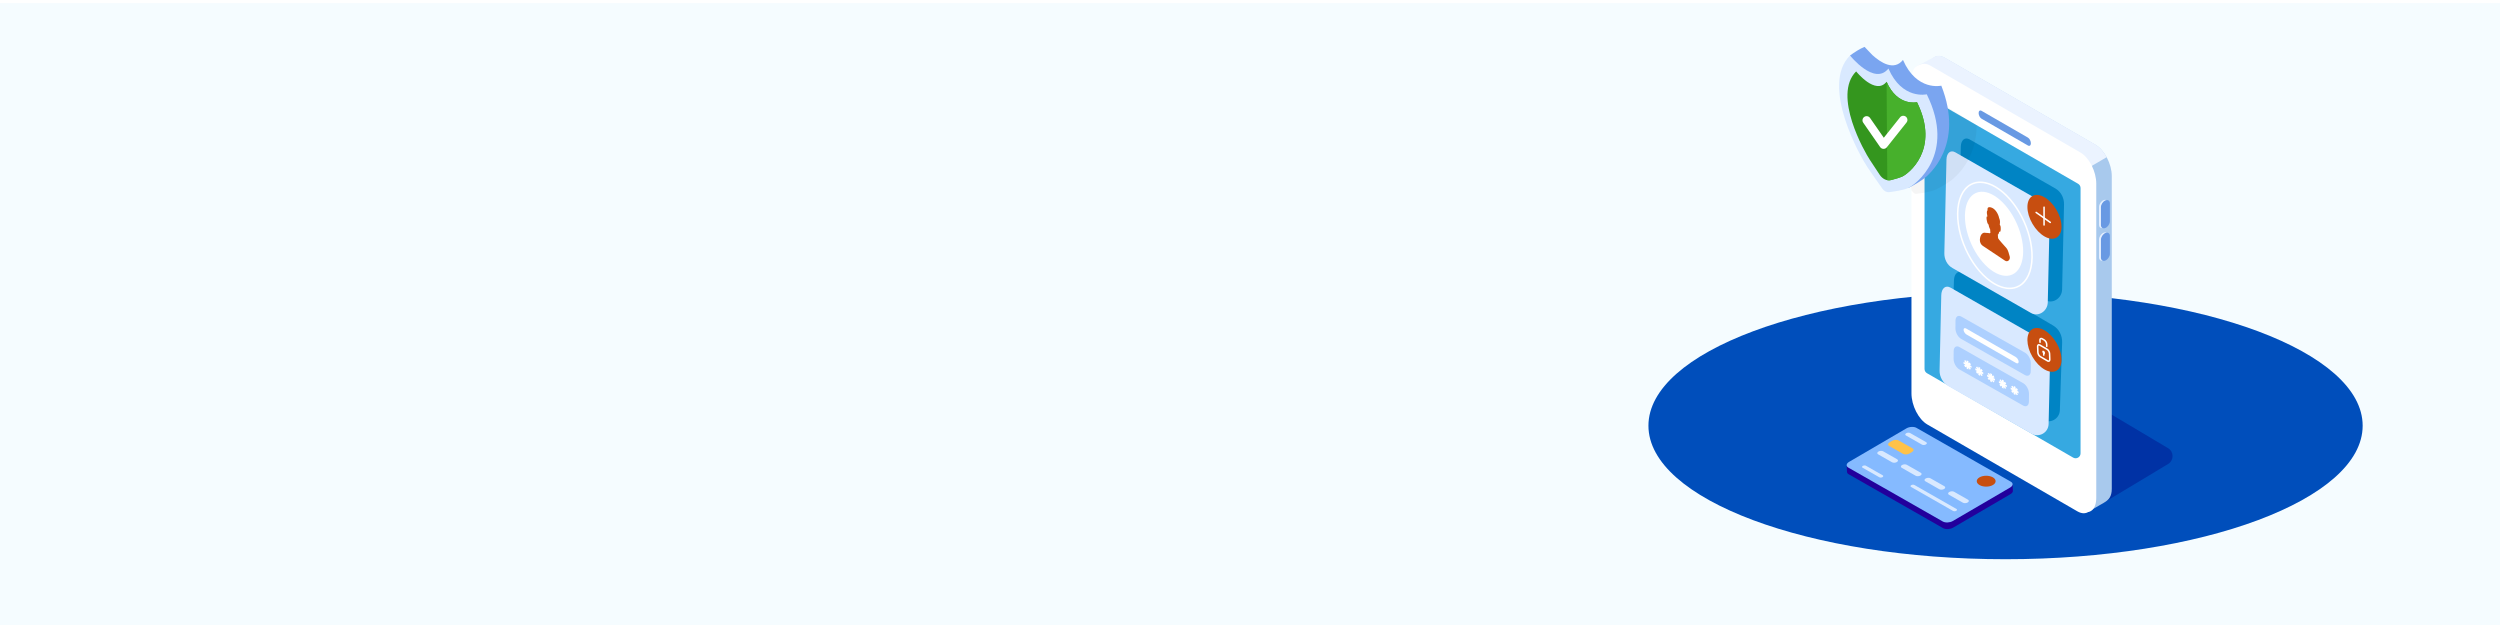
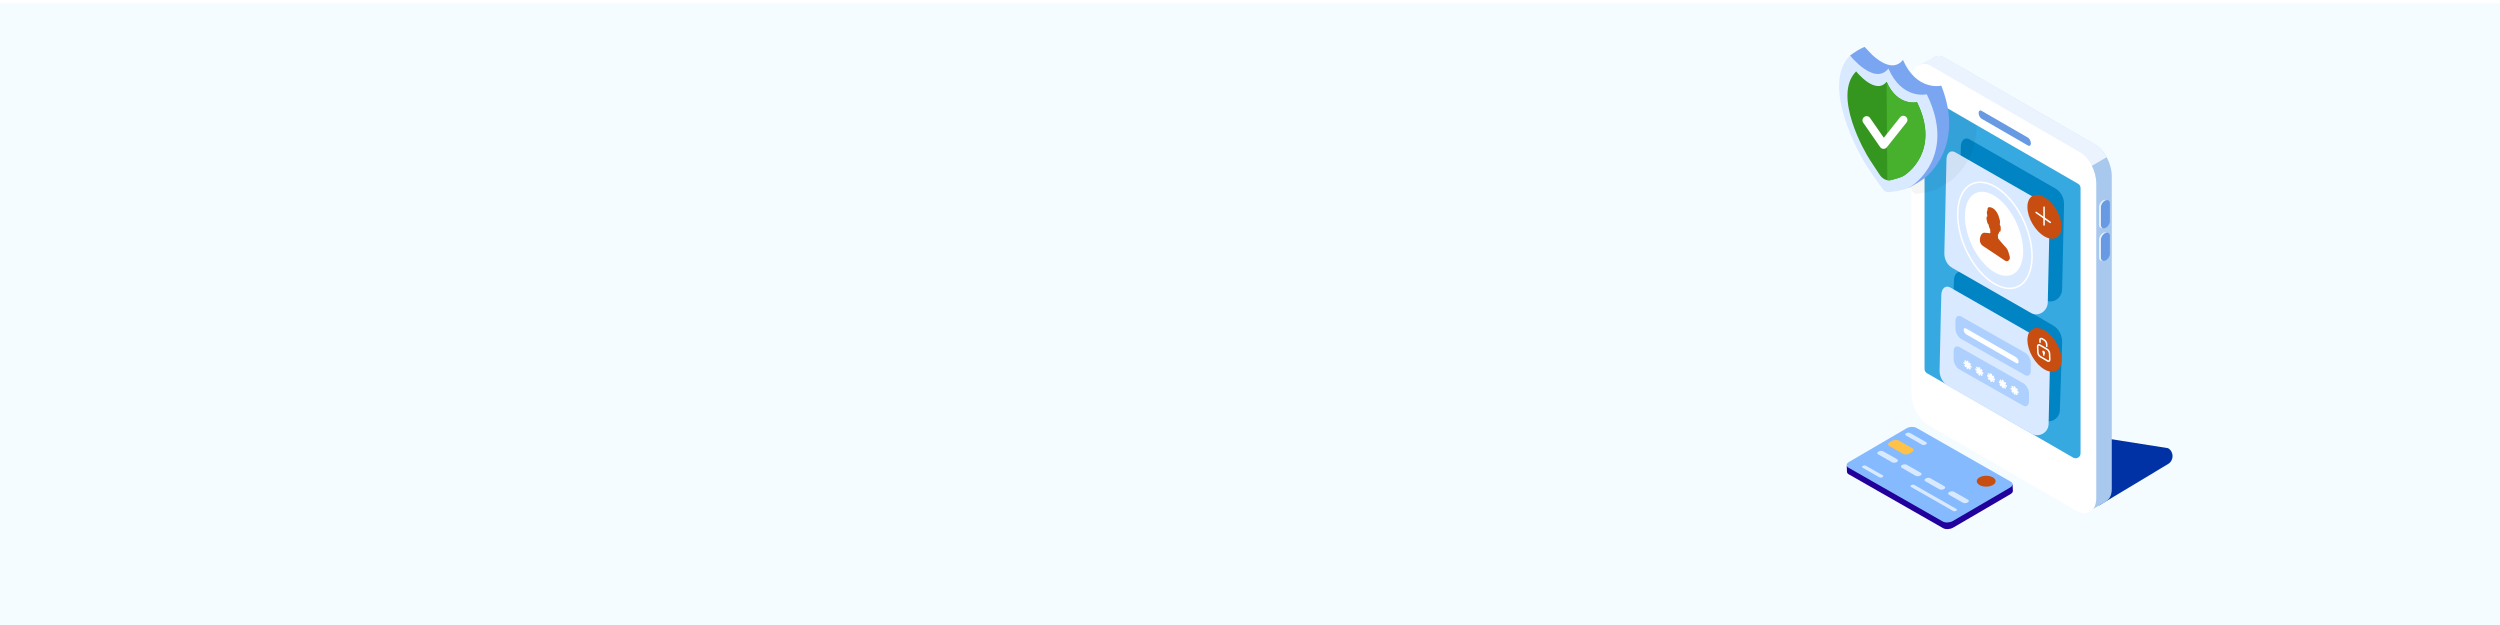
<svg xmlns="http://www.w3.org/2000/svg" width="1600" height="400" viewBox="0 0 1600 400" fill="none">
  <g clip-path="url(#clip0_948_6792)">
    <rect width="1600" height="400" fill="white" />
    <g filter="url(#filter0_d_948_6792)">
      <rect width="1600" height="400" transform="matrix(-1 0 0 1 1600 0)" fill="#F5FCFF" />
    </g>
-     <path d="M1283.55 357.9C1409.77 357.9 1512.1 319.643 1512.1 272.45C1512.1 225.257 1409.77 187 1283.55 187C1157.33 187 1055 225.257 1055 272.45C1055 319.643 1157.33 357.9 1283.55 357.9Z" fill="#004EBB" />
    <g clip-path="url(#clip1_948_6792)">
-       <path d="M1343.44 323.47L1387.65 296.92C1391.42 294.59 1391.37 289.1 1387.56 286.83L1256.48 208.9L1239.25 263.39L1343.44 323.47Z" fill="#0032A5" />
+       <path d="M1343.44 323.47L1387.65 296.92C1391.42 294.59 1391.37 289.1 1387.56 286.83L1239.25 263.39L1343.44 323.47Z" fill="#0032A5" />
      <path d="M1337.05 327.18L1244.92 266.08C1239.16 262.75 1234.49 253.83 1234.49 246.15V45.06C1234.49 37.38 1239.16 33.85 1244.92 37.17L1341.11 92.71C1346.87 96.04 1351.54 104.96 1351.54 112.64V312.78C1351.54 317.84 1349.65 319.94 1346.47 321.78L1337.05 327.18Z" fill="#A8C9ED" />
      <path d="M1283.76 138.27C1283.76 138.27 1234.44 253.62 1234.44 245.94L1226.33 42.6L1238.42 36.22C1240.19 35.38 1242.43 35.57 1244.86 36.97L1341.05 92.51C1343.86 94.13 1346.42 97.09 1348.29 100.59L1283.76 138.27Z" fill="#EBF3FF" />
      <path d="M1331.42 326.52L1235.46 270.98C1229.7 267.65 1225.26 258.73 1225.26 251.05V49.96C1225.26 42.28 1229.81 38.75 1235.57 42.07L1331.47 97.61C1337.23 100.94 1341.61 109.86 1341.61 117.54V318.63C1341.62 326.32 1337.18 329.85 1331.42 326.52Z" fill="white" />
      <path d="M1329.49 327.24L1233.54 271.7C1227.78 268.37 1223.34 259.45 1223.34 251.77V50.68C1223.34 43 1227.89 39.47 1233.65 42.79L1329.55 98.33C1335.31 101.66 1339.69 110.58 1339.69 118.26V319.35C1339.7 327.03 1335.26 330.56 1329.49 327.24Z" fill="white" />
      <path d="M1326.83 292.87L1233.27 238.85C1232.3 238.29 1231.7 237.25 1231.7 236.13V66.31C1231.7 63.89 1234.32 62.38 1236.42 63.59L1329.98 117.61C1330.95 118.17 1331.55 119.21 1331.55 120.33V290.15C1331.55 292.57 1328.93 294.08 1326.83 292.87Z" fill="#36A9E1" />
      <path d="M1297.88 93.12L1268.21 75.99C1267.17 75.39 1266.32 73.76 1266.32 72.37C1266.32 70.98 1267.17 70.34 1268.21 70.94L1297.88 88.07C1298.92 88.67 1299.77 90.3 1299.77 91.69C1299.77 93.08 1298.92 93.72 1297.88 93.12Z" fill="#6899E3" />
      <path d="M1346.23 145.75C1344.66 146.42 1343.37 145.58 1343.37 143.88V132.43C1343.37 130.73 1344.66 128.79 1346.23 128.12C1347.8 127.45 1349.09 128.29 1349.09 129.99V141.44C1349.09 143.14 1347.8 145.08 1346.23 145.75Z" fill="#E6F0FF" />
      <path d="M1347.46 145.9C1345.89 146.57 1344.6 145.73 1344.6 144.03V132.58C1344.6 130.88 1345.89 128.94 1347.46 128.27C1349.03 127.6 1350.32 128.44 1350.32 130.14V141.59C1350.32 143.29 1349.03 145.23 1347.46 145.9Z" fill="#6899E3" />
      <path d="M1346.23 166.59C1344.66 167.26 1343.37 166.42 1343.37 164.72V153.27C1343.37 151.57 1344.66 149.63 1346.23 148.96C1347.8 148.29 1349.09 149.13 1349.09 150.83V162.28C1349.09 163.98 1347.8 165.92 1346.23 166.59Z" fill="#E6F0FF" />
      <path d="M1347.46 166.74C1345.89 167.41 1344.6 166.57 1344.6 164.87V153.42C1344.6 151.72 1345.89 149.78 1347.46 149.11C1349.03 148.44 1350.32 149.28 1350.32 150.98V162.43C1350.32 164.13 1349.03 166.07 1347.46 166.74Z" fill="#6899E3" />
      <path d="M1314.02 208.34L1256.53 174.6C1253.38 172.75 1250.68 174.92 1250.53 179.42L1249.76 202.12C1249.76 202.14 1249.76 202.17 1249.76 202.19L1248.91 227.46C1248.77 231.64 1250.93 235.56 1254.54 237.68L1307.28 268.63C1312.07 271.44 1318.12 268.11 1318.31 262.56L1318.6 253.85C1318.6 253.84 1318.6 253.82 1318.6 253.81L1319.77 219.27C1319.92 214.69 1317.73 210.52 1314.02 208.34Z" fill="#0084C4" />
      <path d="M1315.42 120.61L1260.56 89.22C1257.56 87.5 1255.02 89.59 1254.92 93.85L1254.43 115.38C1254.43 115.4 1254.43 115.43 1254.43 115.45L1253.56 153.7C1253.47 157.74 1255.44 161.39 1258.72 163.26L1309.11 192.09C1313.71 194.72 1319.62 190.94 1319.75 185.28L1320.24 163.72C1320.24 163.71 1320.24 163.69 1320.24 163.68L1320.98 130.92C1321.08 126.57 1318.96 122.64 1315.42 120.61Z" fill="#0084C4" />
      <path d="M1306.24 128.87L1251.38 97.48C1248.38 95.76 1245.84 97.85 1245.74 102.11L1245.25 123.64C1245.25 123.66 1245.25 123.68 1245.25 123.71L1244.38 161.96C1244.29 166 1246.26 169.65 1249.54 171.52L1299.93 200.35C1304.53 202.98 1310.44 199.2 1310.57 193.54L1311.06 171.98C1311.06 171.97 1311.06 171.95 1311.06 171.94L1311.8 139.18C1311.9 134.83 1309.78 130.9 1306.24 128.87Z" fill="#D9E9FF" />
      <path d="M1287.82 175.736C1295.86 172.154 1297.18 157.556 1290.76 143.132C1284.34 128.708 1272.61 119.92 1264.56 123.502C1256.51 127.085 1255.2 141.682 1261.62 156.106C1268.04 170.53 1279.77 179.319 1287.82 175.736Z" fill="white" />
      <path d="M1283.27 166.86C1284.87 167.92 1286.74 166.25 1286.23 164.2C1285.74 162.2 1285.12 160.32 1284.62 159.5C1284.17 158.76 1283.62 158.18 1283.14 157.67C1282.65 157.14 1282 156.4 1281.37 155.68C1281.16 155.44 1280.95 155.2 1280.74 154.96L1279.47 153.44C1279.28 153.17 1279.09 152.9 1278.9 152.62C1278.87 152.57 1278.8 152.49 1278.77 152.43C1278.75 152.33 1278.76 152.22 1278.75 152.12C1278.71 151.47 1278.66 150.81 1278.62 150.16C1279.1 149.85 1279.38 149.15 1279.45 148.23C1280.29 148.81 1280.43 147.56 1280.47 146.68C1280.5 146.05 1280.52 144.47 1279.86 143.88C1279.87 143.78 1279.88 143.69 1279.89 143.6C1279.97 143.08 1280.03 142.54 1280.01 141.94C1279.99 141.34 1279.88 140.66 1279.63 139.99C1279.57 139.83 1279.5 139.67 1279.41 139.54C1279.41 139.34 1279.35 139.07 1279.28 138.83C1278.74 136.96 1277.72 135.28 1276.68 134.25C1275.64 133.22 1274.59 132.76 1273.61 132.61C1272.89 132.5 1271.95 132.61 1271.99 134.09C1271.99 134.28 1272.03 134.47 1272.1 134.65C1271.96 134.57 1271.86 134.68 1271.8 134.8C1271.61 135.18 1271.56 135.75 1271.59 136.36C1271.63 136.97 1271.75 137.63 1271.89 138.29C1271.91 138.39 1271.93 138.5 1271.95 138.62C1271.15 138.07 1271.37 139.97 1271.49 140.75C1271.63 141.72 1271.92 143.17 1272.67 143.73C1272.74 144.16 1272.83 144.6 1272.96 145.04C1273.15 145.68 1273.4 146.25 1273.69 146.77C1273.69 146.78 1273.68 146.78 1273.69 146.79C1273.74 147.46 1273.78 148.13 1273.83 148.8C1273.83 148.86 1273.85 148.97 1273.85 149.03C1273.84 148.98 1273.72 149.1 1273.69 149.11C1273.58 149.18 1273.47 149.24 1273.36 149.31C1273.36 149.31 1273.36 149.31 1273.36 149.3L1273.04 149.24V149.23L1272.96 149.21C1272.75 149.16 1272.53 149.13 1272.32 149.11H1272.29C1272.02 149.09 1271.74 149.08 1271.47 149.07C1270.98 149.06 1270.48 148.92 1270 148.93C1268.81 148.96 1267.24 150.23 1267.12 153.49C1267.07 155.02 1267.75 156.48 1268.89 157.27L1283.27 166.86ZM1280.3 146.63C1280.29 146.72 1280.29 146.79 1280.29 146.85C1280.29 146.79 1280.3 146.71 1280.3 146.63Z" fill="#C74E10" />
      <path d="M1286.13 185.07C1282.94 185.07 1279.49 184.02 1275.97 181.94C1262.71 174.1 1252.14 153.72 1252.41 136.51C1252.55 127.54 1255.67 120.69 1260.97 117.73C1265.57 115.15 1271.43 115.69 1277.45 119.25C1290.71 127.09 1301.28 147.47 1301.01 164.68C1300.87 173.65 1297.75 180.5 1292.45 183.46C1290.53 184.54 1288.4 185.07 1286.13 185.07ZM1267.29 117.12C1265.18 117.12 1263.22 117.61 1261.45 118.6C1256.47 121.39 1253.53 127.93 1253.4 136.54C1253.14 153.43 1263.49 173.42 1276.48 181.1C1282.18 184.47 1287.69 185.01 1291.97 182.61C1296.95 179.82 1299.89 173.28 1300.02 164.67L1300.51 164.68L1300.02 164.67C1300.28 147.78 1289.93 127.79 1276.94 120.11C1273.59 118.12 1270.3 117.12 1267.29 117.12Z" fill="white" />
      <path d="M1316.23 152.063C1320.47 149.585 1320.43 141.627 1316.14 134.29C1311.85 126.952 1304.93 123.012 1300.7 125.49C1296.46 127.968 1296.5 135.925 1300.79 143.263C1305.08 150.601 1311.99 154.541 1316.23 152.063Z" fill="#C74E10" />
      <path d="M1308.2 144.48C1307.93 144.48 1307.71 144.26 1307.71 143.99V132.59C1307.71 132.32 1307.93 132.1 1308.2 132.1C1308.47 132.1 1308.69 132.32 1308.69 132.59V143.99C1308.69 144.26 1308.47 144.48 1308.2 144.48Z" fill="white" />
      <path d="M1312.17 142.83C1312.07 142.83 1311.97 142.8 1311.89 142.74L1302.84 136.36C1302.62 136.2 1302.56 135.9 1302.72 135.67C1302.88 135.45 1303.18 135.39 1303.41 135.55L1312.46 141.93C1312.68 142.09 1312.74 142.39 1312.58 142.62C1312.48 142.76 1312.33 142.83 1312.17 142.83Z" fill="white" />
      <path d="M1300.15 277.56C1304.97 280.32 1310.98 276.92 1311.11 271.37L1311.31 262.66C1311.31 262.65 1311.31 262.63 1311.31 262.62L1312.09 228.07C1312.19 223.48 1309.96 219.33 1306.22 217.19L1248.36 184.09C1245.19 182.28 1242.52 184.48 1242.41 188.98L1241.9 211.69C1241.9 211.71 1241.9 211.74 1241.9 211.76L1241.33 237.04C1241.24 241.22 1243.44 245.12 1247.07 247.2L1300.15 277.56Z" fill="#D9E9FF" />
      <path d="M1294.79 259.55L1253.95 236.4C1251.92 235.25 1250.28 232.23 1250.3 229.68L1250.34 224.66C1250.36 222.11 1252.04 220.97 1254.06 222.12L1294.9 245.27C1296.93 246.42 1298.57 249.44 1298.55 251.99L1298.51 257.01C1298.49 259.56 1296.81 260.7 1294.79 259.55Z" fill="#ADD0FF" />
      <path d="M1295.97 240.04L1255.13 216.89C1253.1 215.74 1251.46 212.72 1251.48 210.17L1251.52 205.15C1251.54 202.6 1253.22 201.46 1255.24 202.61L1296.08 225.76C1298.11 226.91 1299.75 229.93 1299.73 232.48L1299.69 237.5C1299.68 240.04 1298 241.19 1295.97 240.04Z" fill="#ADD0FF" />
      <path d="M1261.76 234.31L1260.61 233.69L1261.44 233.29L1260.64 232.01L1259.82 232.41L1259.84 231.22L1258.69 230.6L1258.67 231.79L1257.87 230.51L1257.05 230.9L1257.85 232.19L1256.7 231.56L1256.68 232.74L1257.83 233.37L1257.01 233.77L1257.8 235.04L1258.63 234.64L1258.61 235.83L1259.75 236.46L1259.77 235.26L1260.57 236.55L1261.39 236.15L1260.59 234.87L1261.74 235.49L1261.76 234.31Z" fill="white" />
      <path d="M1269.29 238.41L1268.14 237.78L1268.97 237.38L1268.17 236.11L1267.35 236.51L1267.37 235.32L1266.22 234.69L1266.2 235.88L1265.41 234.6L1264.58 235L1265.38 236.28L1264.23 235.66L1264.21 236.84L1265.36 237.46L1264.54 237.86L1265.33 239.14L1266.16 238.74L1266.14 239.93L1267.28 240.55L1267.3 239.36L1268.1 240.64L1268.92 240.25L1268.12 238.96L1269.27 239.59L1269.29 238.41Z" fill="white" />
      <path d="M1276.82 242.5L1275.67 241.88L1276.5 241.48L1275.7 240.2L1274.88 240.6L1274.9 239.41L1273.75 238.79L1273.74 239.98L1272.94 238.7L1272.12 239.09L1272.91 240.38L1271.76 239.75L1271.75 240.93L1272.9 241.56L1272.07 241.96L1272.86 243.23L1273.69 242.83L1273.67 244.02L1274.81 244.65L1274.83 243.46L1275.63 244.74L1276.45 244.34L1275.65 243.06L1276.8 243.68L1276.82 242.5Z" fill="white" />
      <path d="M1284.35 246.6L1283.2 245.97L1284.03 245.57L1283.23 244.3L1282.41 244.7L1282.43 243.51L1281.29 242.88L1281.27 244.07L1280.47 242.79L1279.65 243.19L1280.44 244.47L1279.3 243.85L1279.28 245.03L1280.43 245.65L1279.6 246.05L1280.39 247.33L1281.22 246.93L1281.2 248.12L1282.34 248.74L1282.36 247.55L1283.16 248.83L1283.98 248.44L1283.18 247.15L1284.33 247.78L1284.35 246.6Z" fill="white" />
      <path d="M1291.88 250.69L1290.73 250.07L1291.56 249.67L1290.77 248.39L1289.94 248.79L1289.96 247.6L1288.82 246.98L1288.8 248.17L1288 246.89L1287.18 247.28L1287.98 248.57L1286.83 247.94L1286.81 249.12L1287.96 249.75L1287.13 250.15L1287.92 251.42L1288.75 251.02L1288.73 252.21L1289.87 252.84L1289.89 251.65L1290.69 252.93L1291.51 252.53L1290.71 251.25L1291.86 251.87L1291.88 250.69Z" fill="white" />
      <path d="M1290.29 232.33L1258.6 214.11C1257.62 213.55 1256.76 212.22 1256.69 211.16C1256.62 210.1 1257.36 209.69 1258.33 210.25L1290.02 228.46C1291 229.02 1291.86 230.35 1291.93 231.41C1292.01 232.48 1291.27 232.89 1290.29 232.33Z" fill="white" />
      <path d="M1288.23 313.81L1288.05 310.03L1285.68 310.15L1284.6 311.09L1226.75 278.08C1225.11 277.15 1222.24 277.28 1220.36 278.38L1185.18 298.93L1181.91 298.18L1182.07 301.99C1182.07 302 1182.07 302.01 1182.07 302.02V302.03C1182.11 302.6 1182.47 303.14 1183.17 303.54L1243.57 338.01C1245.21 338.94 1248.08 338.81 1249.96 337.71L1286.7 316.25C1287.91 315.55 1288.42 314.63 1288.23 313.81Z" fill="#22009C" />
      <path d="M1226.55 273.84L1286.96 308.31C1288.6 309.24 1288.4 310.91 1286.52 312L1249.78 333.46C1247.9 334.56 1245.03 334.69 1243.39 333.76L1182.97 299.29C1181.33 298.36 1181.53 296.69 1183.41 295.6L1220.15 274.14C1222.04 273.04 1224.91 272.9 1226.55 273.84Z" fill="#85BAFF" />
      <path d="M1194.21 298.08L1204.94 304.2C1205.46 304.5 1205.39 305.02 1204.8 305.37C1204.21 305.72 1203.3 305.76 1202.78 305.46L1192.05 299.34C1191.53 299.04 1191.6 298.52 1192.19 298.17C1192.79 297.83 1193.7 297.79 1194.21 298.08Z" fill="#D9E9FF" />
      <path d="M1222.48 277.14L1232.75 283C1233.39 283.37 1233.32 284.02 1232.58 284.45C1231.84 284.88 1230.71 284.93 1230.07 284.57L1219.8 278.71C1219.16 278.34 1219.23 277.69 1219.97 277.26C1220.7 276.83 1221.84 276.78 1222.48 277.14Z" fill="#D9E9FF" />
      <path d="M1215.13 281.89L1223.96 286.93C1225 287.52 1224.87 288.58 1223.68 289.28L1222 290.27C1220.81 290.97 1218.98 291.05 1217.94 290.46L1209.11 285.42C1208.07 284.83 1208.2 283.77 1209.39 283.07L1211.08 282.08C1212.27 281.38 1214.09 281.3 1215.13 281.89Z" fill="#FFC248" />
      <path d="M1225.23 310.39L1252.14 325.75C1252.66 326.05 1252.59 326.57 1252 326.92C1251.41 327.27 1250.5 327.31 1249.98 327.01L1223.07 311.65C1222.55 311.35 1222.62 310.83 1223.21 310.48C1223.81 310.14 1224.72 310.1 1225.23 310.39Z" fill="#D9E9FF" />
      <path d="M1250.59 314.72L1259.53 319.82C1260.31 320.27 1260.22 321.06 1259.32 321.59C1258.42 322.11 1257.05 322.18 1256.26 321.73L1247.32 316.63C1246.54 316.18 1246.63 315.39 1247.53 314.86C1248.43 314.34 1249.81 314.27 1250.59 314.72Z" fill="#D9E9FF" />
      <path d="M1235.48 306.1L1244.42 311.2C1245.2 311.65 1245.11 312.44 1244.21 312.97C1243.31 313.49 1241.94 313.56 1241.15 313.11L1232.21 308.01C1231.43 307.56 1231.52 306.77 1232.42 306.24C1233.32 305.71 1234.69 305.65 1235.48 306.1Z" fill="#D9E9FF" />
      <path d="M1220.36 297.47L1229.3 302.57C1230.08 303.02 1229.99 303.81 1229.09 304.34C1228.19 304.86 1226.82 304.93 1226.03 304.48L1217.09 299.38C1216.31 298.93 1216.4 298.14 1217.3 297.61C1218.21 297.09 1219.58 297.03 1220.36 297.47Z" fill="#D9E9FF" />
      <path d="M1205.25 288.85L1214.19 293.95C1214.97 294.4 1214.88 295.19 1213.98 295.72C1213.08 296.24 1211.71 296.31 1210.92 295.86L1201.98 290.76C1201.2 290.31 1201.29 289.52 1202.19 288.99C1203.09 288.47 1204.47 288.4 1205.25 288.85Z" fill="#D9E9FF" />
      <path d="M1266.86 305.51C1269.2 304.14 1273.03 304.13 1275.4 305.48C1277.77 306.83 1277.8 309.04 1275.45 310.41C1273.11 311.78 1269.28 311.79 1266.91 310.44C1264.54 309.08 1264.52 306.87 1266.86 305.51Z" fill="#C74E10" />
      <path d="M1316.23 237.204C1320.47 234.726 1320.43 226.769 1316.14 219.431C1311.85 212.093 1304.93 208.153 1300.69 210.631C1296.45 213.109 1296.5 221.067 1300.79 228.404C1305.08 235.742 1311.99 239.682 1316.23 237.204Z" fill="#C74E10" />
      <path d="M1311.06 231.66C1310.79 231.66 1310.5 231.58 1310.21 231.41L1305.49 228.64C1304.55 228.09 1303.78 226.72 1303.74 225.53L1303.61 221.85C1303.59 221.14 1303.83 220.59 1304.28 220.32C1304.69 220.07 1305.22 220.11 1305.74 220.41L1310.46 223.18C1311.4 223.73 1312.17 225.1 1312.21 226.29L1312.34 229.97C1312.36 230.68 1312.12 231.24 1311.67 231.5C1311.49 231.61 1311.28 231.66 1311.06 231.66ZM1304.9 221.14C1304.86 221.14 1304.82 221.15 1304.79 221.17C1304.69 221.23 1304.59 221.43 1304.6 221.82L1304.73 225.5C1304.76 226.34 1305.35 227.41 1306 227.79L1310.72 230.56C1310.91 230.67 1311.08 230.71 1311.17 230.65C1311.27 230.59 1311.37 230.39 1311.36 230L1311.23 226.32C1311.2 225.48 1310.61 224.41 1309.96 224.03L1305.24 221.26C1305.11 221.18 1304.99 221.14 1304.9 221.14Z" fill="white" />
      <path d="M1309.92 222.18C1309.66 222.18 1309.44 221.97 1309.43 221.7L1309.38 220.23C1309.35 219.46 1308.71 218.42 1308.01 218L1306.83 217.31C1306.52 217.13 1306.31 217.13 1306.22 217.18C1306.12 217.24 1306.06 217.42 1306.07 217.67L1306.12 219.02C1306.13 219.29 1305.92 219.52 1305.64 219.53C1305.38 219.53 1305.14 219.33 1305.13 219.05L1305.08 217.7C1305.06 217.08 1305.29 216.58 1305.71 216.33C1306.15 216.07 1306.74 216.11 1307.32 216.45L1308.5 217.14C1309.51 217.73 1310.32 219.07 1310.36 220.18L1310.41 221.65C1310.42 221.92 1310.21 222.15 1309.93 222.16C1309.94 222.18 1309.93 222.18 1309.92 222.18Z" fill="white" />
      <path d="M1308.82 226C1308.84 226.53 1308.46 226.73 1307.98 226.45C1307.5 226.17 1307.09 225.51 1307.07 224.97C1307.05 224.44 1307.43 224.24 1307.91 224.52C1308.4 224.81 1308.8 225.47 1308.82 226Z" fill="white" />
      <path d="M1308.01 227.77C1307.75 227.77 1307.53 227.56 1307.52 227.29L1307.45 225.26C1307.44 224.99 1307.65 224.76 1307.93 224.75C1308.19 224.75 1308.43 224.95 1308.44 225.23L1308.51 227.26C1308.52 227.53 1308.31 227.76 1308.03 227.77C1308.02 227.77 1308.01 227.77 1308.01 227.77Z" fill="white" />
      <g opacity="0.2">
        <path opacity="0.2" d="M1232.42 60.06C1232.42 60.06 1214.49 68.78 1205.69 48.56C1199.94 55.79 1221.25 41.1 1213.17 43.83L1203.9 58.01C1203.45 51.68 1197.82 49.79 1194.81 51.98C1175.51 71.26 1216.19 78.57 1220.45 84.9C1223.37 89.23 1223.34 121.68 1223.34 121.68C1224.46 123.26 1225.12 124.22 1226.73 124.02C1230.15 123.59 1236.04 122.69 1238.99 121.32C1239.07 121.28 1239.17 121.23 1239.26 121.18C1240.33 120.64 1244.41 118.53 1248.29 115.79C1251.23 113.72 1265.08 102.16 1265.06 80.13L1232.42 60.06Z" fill="black" />
      </g>
      <path d="M1242.44 54.83C1242.44 54.83 1226.7 58.56 1217.9 38.34C1212.15 45.57 1203.65 40.07 1198.3 35.21L1193.32 30C1190.15 31.26 1187.03 33.34 1184.01 35.52L1184.68 40.44L1186.23 42.48C1178.59 64.28 1200.76 95.98 1204.47 101.5C1208.73 107.83 1221.39 120.28 1221.39 120.28C1221.39 120.28 1226.18 117.95 1230.7 114.76C1234.57 112.02 1257.4 92.8 1242.44 54.83Z" fill="#7AA5F0" />
      <path d="M1233.13 60.35C1233.13 60.35 1217.39 64.08 1208.59 43.86C1199.65 55.11 1184.02 35.52 1184.02 35.52C1164.72 54.8 1190.91 100.69 1195.17 107.02C1198.09 111.35 1202.32 117.37 1204.7 120.74C1205.82 122.32 1207.52 123.18 1209.13 122.98C1212.55 122.55 1218.44 121.65 1221.39 120.28C1225.68 118.27 1252.17 99.01 1233.13 60.35Z" fill="#D9E9FF" />
      <path d="M1226.88 65.4C1226.88 65.4 1214.4 68.36 1207.42 52.32C1200.33 61.24 1187.93 45.7 1187.93 45.7C1172.62 61 1193.39 97.39 1196.77 102.41C1198.59 105.12 1201.1 108.94 1203.03 111.89C1204.78 114.56 1207.66 115.91 1210.22 115.26C1212.76 114.61 1215.81 113.74 1217.57 112.93C1220.98 111.34 1241.98 96.06 1226.88 65.4Z" fill="#34961E" />
      <path d="M1226.88 65.4C1226.88 65.4 1214.4 68.36 1207.42 52.33L1207.87 115.32C1208.66 115.47 1209.45 115.45 1210.22 115.26C1212.76 114.61 1215.81 113.74 1217.57 112.93C1220.98 111.34 1241.98 96.06 1226.88 65.4Z" fill="#47B02C" />
      <path d="M1205.48 95.27C1205.45 95.27 1205.42 95.27 1205.39 95.27C1204.55 95.24 1203.77 94.82 1203.29 94.13L1192.46 78.52C1191.62 77.32 1191.92 75.66 1193.13 74.82C1194.33 73.98 1195.99 74.28 1196.83 75.49L1205.63 88.16L1216.02 75.1C1216.93 73.95 1218.6 73.76 1219.75 74.67C1220.9 75.58 1221.09 77.25 1220.18 78.4L1207.56 94.27C1207.06 94.91 1206.29 95.27 1205.48 95.27Z" fill="white" />
    </g>
  </g>
  <defs>
    <filter id="filter0_d_948_6792" x="-4" y="-2" width="1608" height="408" filterUnits="userSpaceOnUse" color-interpolation-filters="sRGB">
      <feFlood flood-opacity="0" result="BackgroundImageFix" />
      <feColorMatrix in="SourceAlpha" type="matrix" values="0 0 0 0 0 0 0 0 0 0 0 0 0 0 0 0 0 0 127 0" result="hardAlpha" />
      <feOffset dy="2" />
      <feGaussianBlur stdDeviation="2" />
      <feColorMatrix type="matrix" values="0 0 0 0 0 0 0 0 0 0 0 0 0 0 0 0 0 0 0.08 0" />
      <feBlend mode="normal" in2="BackgroundImageFix" result="effect1_dropShadow_948_6792" />
      <feBlend mode="normal" in="SourceGraphic" in2="effect1_dropShadow_948_6792" result="shape" />
    </filter>
    <clipPath id="clip0_948_6792">
      <rect width="1600" height="400" fill="white" />
    </clipPath>
    <clipPath id="clip1_948_6792">
      <rect width="213.44" height="308.63" fill="white" transform="translate(1177 30)" />
    </clipPath>
  </defs>
</svg>